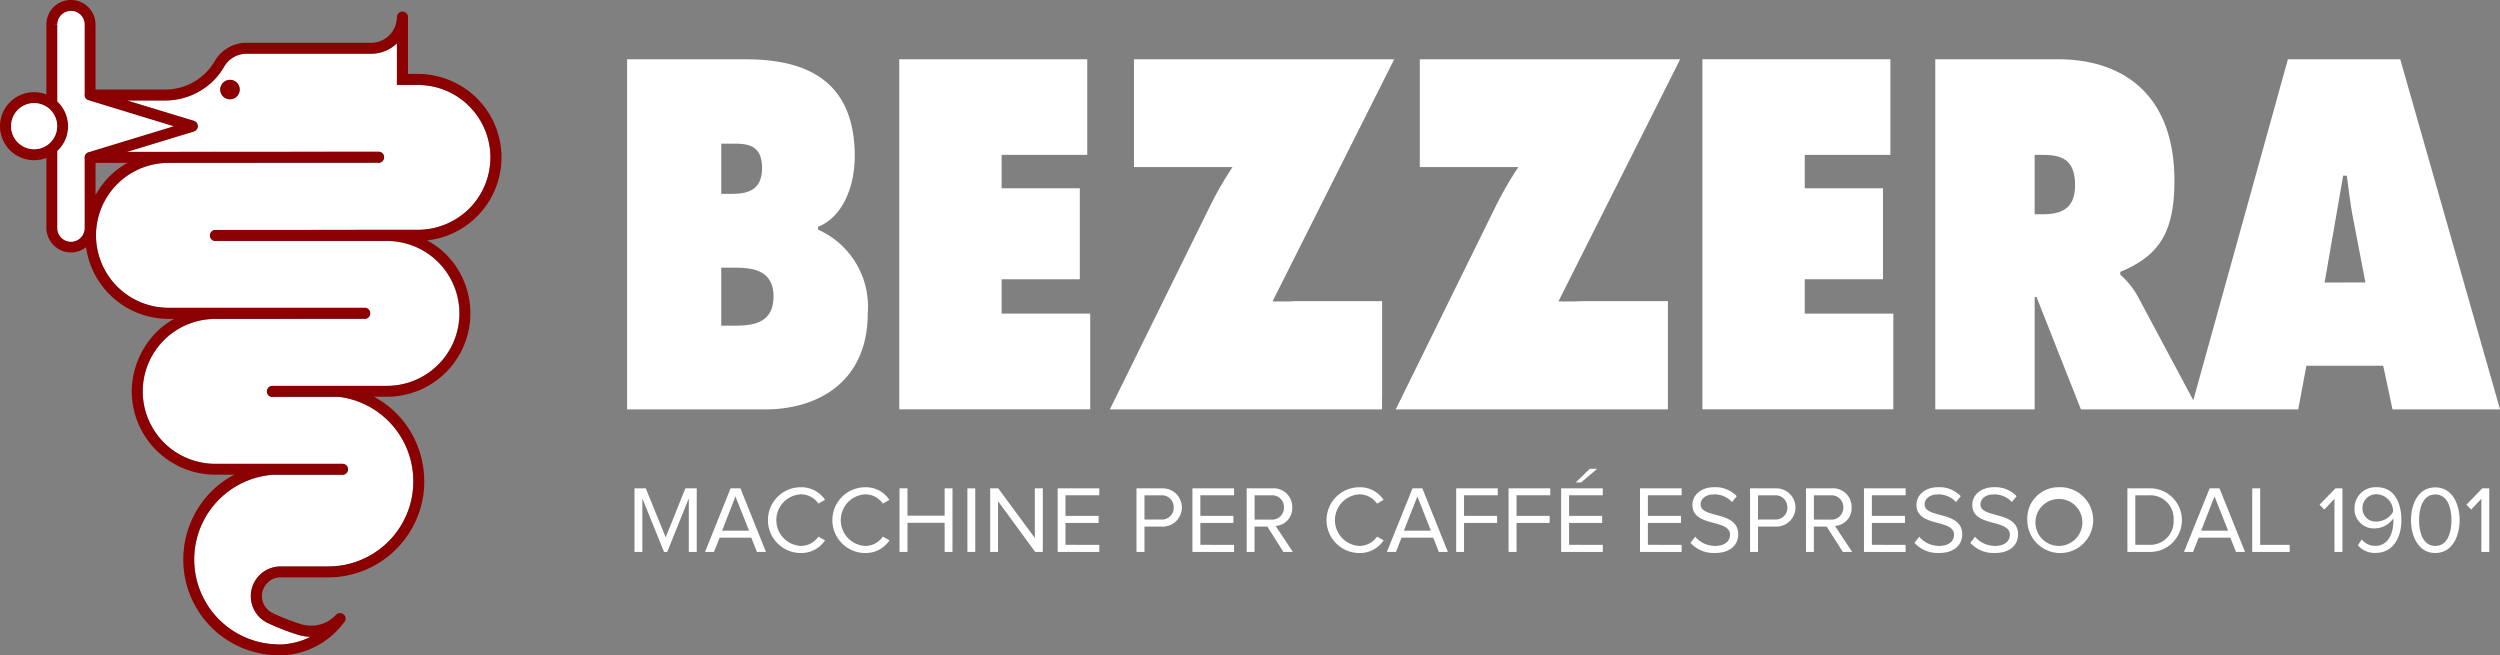
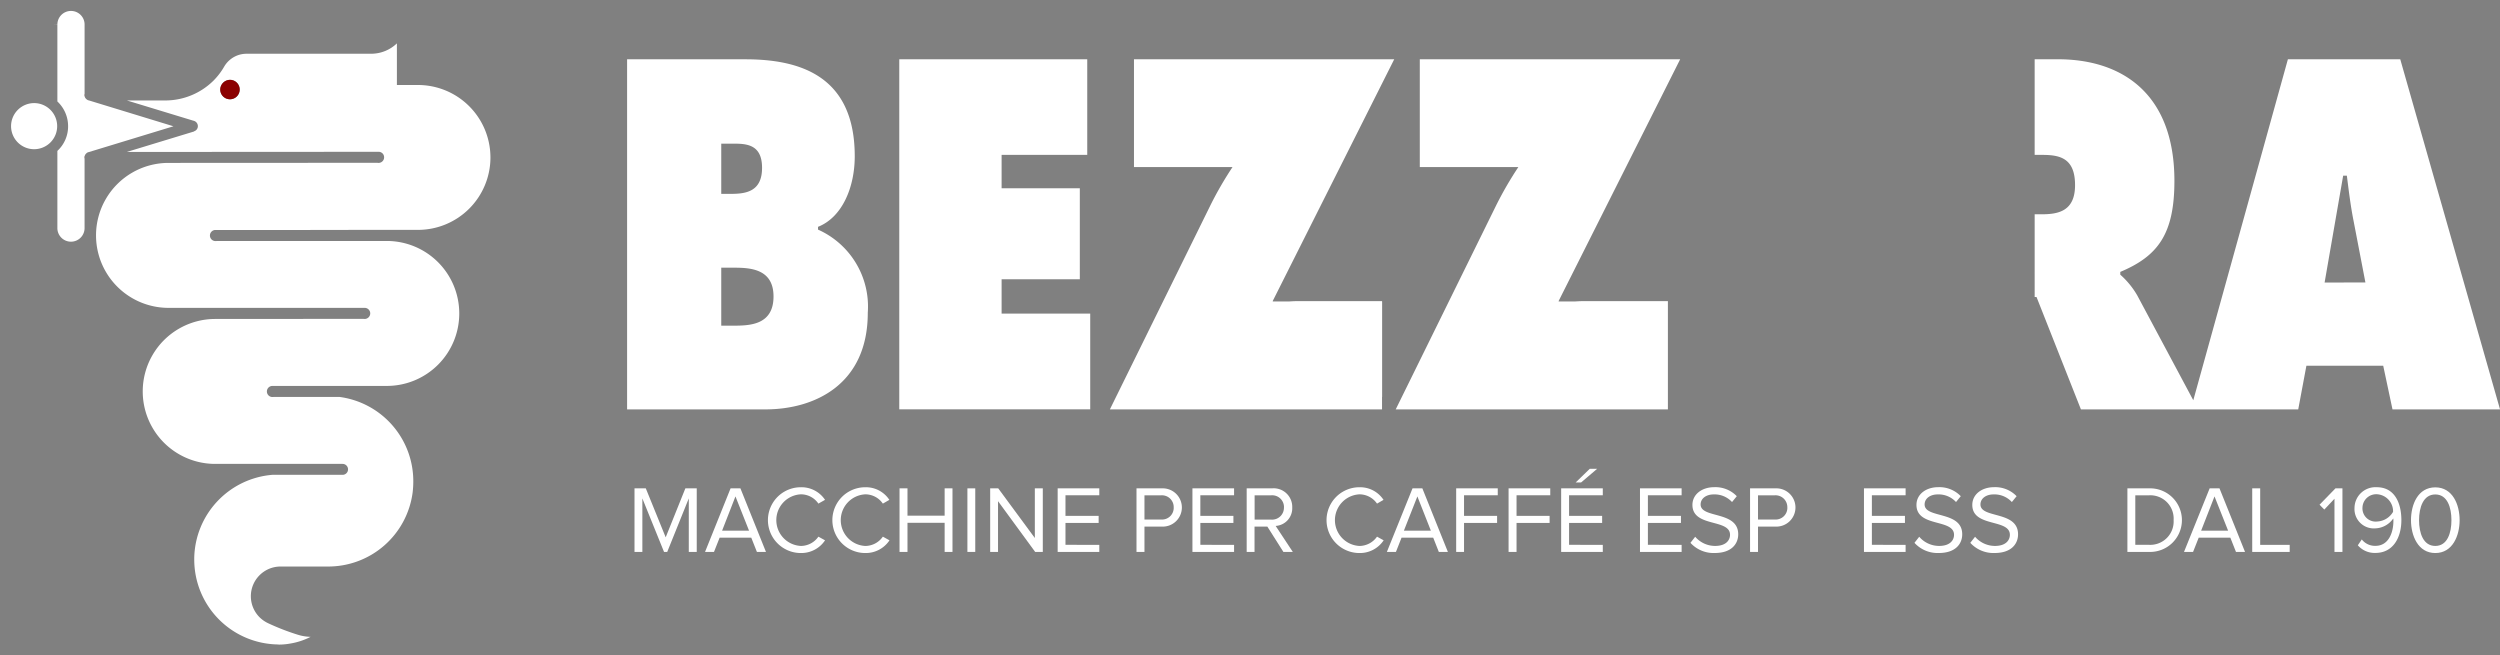
<svg xmlns="http://www.w3.org/2000/svg" width="180.121" height="47.221" viewBox="0 0 180.121 47.221">
  <rect x="0" y="0" width="180.121" height="47.221" fill="#808080" stroke="none" />
  <defs>
    <style>.a{fill:#fff;}.b{fill:#8b0000;}</style>
  </defs>
  <g transform="translate(-360.657 -43.461)">
    <g transform="translate(360.657 43.461)">
-       <path class="a" d="M487.669,68.284v4.58H487.1V69.032l-.733.781-.343-.35,1.139-1.179Z" transform="translate(-308.321 -33.099)" />
      <path class="a" d="M484.959,68.233c1.25,0,1.752,1.243,1.752,2.366,0,1.107-.5,2.366-1.752,2.366s-1.752-1.259-1.752-2.366C483.207,69.476,483.7,68.233,484.959,68.233Zm1.162,2.366c0-.916-.293-1.855-1.162-1.855s-1.171.94-1.171,1.855.295,1.855,1.171,1.855S486.121,71.507,486.121,70.6Z" transform="translate(-309.499 -33.12)" />
      <path class="a" d="M481.944,68.227c1.274,0,1.769,1.124,1.769,2.374,0,1.235-.583,2.359-1.864,2.359a1.6,1.6,0,0,1-1.274-.55l.286-.422a1.2,1.2,0,0,0,.988.462c.924,0,1.29-.924,1.29-1.8a1.332,1.332,0,0,0-.008-.176,1.638,1.638,0,0,1-1.29.717,1.394,1.394,0,0,1-1.505-1.466A1.51,1.51,0,0,1,481.944,68.227ZM483.115,70a1.233,1.233,0,0,0-1.155-1.267.992.992,0,0,0-1.05.964.952.952,0,0,0,1.059,1A1.4,1.4,0,0,0,483.115,70Z" transform="translate(-310.698 -33.123)" />
      <path class="a" d="M480.208,68.284v4.58h-.574V69.032l-.733.781-.343-.35,1.147-1.179Z" transform="translate(-311.439 -33.099)" />
      <path class="a" d="M477.837,72.354v.51h-2.7v-4.58h.574v4.07Z" transform="translate(-312.868 -33.099)" />
      <path class="a" d="M474.226,68.284l1.84,4.58h-.652l-.407-1.028h-2.278l-.407,1.028h-.653l1.848-4.58Zm.622,3.05-.981-2.469-.964,2.469Z" transform="translate(-314.315 -33.099)" />
      <path class="a" d="M470.361,68.284a2.291,2.291,0,1,1,0,4.58h-1.569v-4.58Zm1.76,2.293a1.68,1.68,0,0,0-1.76-1.792h-1v3.568h1A1.684,1.684,0,0,0,472.122,70.577Z" transform="translate(-315.516 -33.099)" />
-       <path class="a" d="M465.977,68.227a2.372,2.372,0,1,1-2.271,2.374A2.244,2.244,0,0,1,465.977,68.227Zm1.688,2.374a1.692,1.692,0,1,0-1.688,1.855A1.7,1.7,0,0,0,467.665,70.6Z" transform="translate(-317.64 -33.123)" />
      <path class="a" d="M464.144,68.873l-.343.421a1.7,1.7,0,0,0-1.321-.549c-.543,0-.941.295-.941.724,0,1.028,2.709.438,2.709,2.15,0,.662-.454,1.347-1.688,1.347a2.251,2.251,0,0,1-1.753-.733l.343-.438a1.887,1.887,0,0,0,1.434.661c.812,0,1.074-.438,1.074-.8,0-1.178-2.707-.517-2.707-2.157,0-.75.669-1.276,1.576-1.276A2.137,2.137,0,0,1,464.144,68.873Z" transform="translate(-318.85 -33.123)" />
      <path class="a" d="M461.306,68.873l-.343.421a1.7,1.7,0,0,0-1.321-.549c-.543,0-.941.295-.941.724,0,1.028,2.709.438,2.709,2.15,0,.662-.454,1.347-1.688,1.347a2.251,2.251,0,0,1-1.753-.733l.343-.438a1.887,1.887,0,0,0,1.434.661c.812,0,1.074-.438,1.074-.8,0-1.178-2.707-.517-2.707-2.157,0-.75.669-1.276,1.576-1.276A2.137,2.137,0,0,1,461.306,68.873Z" transform="translate(-320.035 -33.123)" />
      <path class="a" d="M458.4,72.354v.51h-3v-4.58h3v.5h-2.43v1.482h2.382v.51h-2.382v1.577Z" transform="translate(-321.104 -33.099)" />
-       <path class="a" d="M454.543,70.991l1.235,1.872h-.669l-1.164-1.824h-.924v1.824h-.566v-4.58H454.3a1.338,1.338,0,0,1,1.442,1.378A1.274,1.274,0,0,1,454.543,70.991Zm.605-1.33a.858.858,0,0,0-.924-.876h-1.2v1.752h1.2A.863.863,0,0,0,455.148,69.662Z" transform="translate(-322.336 -33.099)" />
      <path class="a" d="M451.452,68.284a1.379,1.379,0,1,1,0,2.756h-1.267v1.824h-.573v-4.58Zm.845,1.378a.852.852,0,0,0-.917-.876h-1.195v1.743h1.195A.846.846,0,0,0,452.3,69.662Z" transform="translate(-323.523 -33.099)" />
      <path class="a" d="M449.921,68.873l-.343.421a1.7,1.7,0,0,0-1.323-.549c-.541,0-.94.295-.94.724,0,1.028,2.709.438,2.709,2.15,0,.662-.455,1.347-1.69,1.347a2.248,2.248,0,0,1-1.752-.733l.342-.438a1.889,1.889,0,0,0,1.434.661c.812,0,1.076-.438,1.076-.8,0-1.178-2.709-.517-2.709-2.157,0-.75.669-1.276,1.578-1.276A2.137,2.137,0,0,1,449.921,68.873Z" transform="translate(-324.788 -33.123)" />
      <path class="a" d="M447.015,72.354v.51h-3v-4.58h3v.5h-2.43v1.482h2.382v.51h-2.382v1.577Z" transform="translate(-325.857 -33.099)" />
      <path class="a" d="M443.011,72.354v.51h-3v-4.58h3v.5h-2.43v1.482h2.382v.51h-2.382v1.577Z" transform="translate(-327.532 -33.099)" />
      <path class="a" d="M442.3,67.289l-1.163.988h-.39l1.02-.988Z" transform="translate(-327.225 -33.514)" />
      <path class="a" d="M440.341,68.284v.5h-2.429v1.482h2.382v.51h-2.382v2.087h-.574v-4.58Z" transform="translate(-328.647 -33.099)" />
      <path class="a" d="M437.67,68.284v.5h-2.43v1.482h2.382v.51H435.24v2.087h-.566v-4.58Z" transform="translate(-329.759 -33.099)" />
      <path class="a" d="M433.708,68.284l1.84,4.58h-.653l-.405-1.028H432.21l-.405,1.028h-.653L433,68.284Zm.614,3.05-.972-2.469-.972,2.469Z" transform="translate(-331.23 -33.099)" />
      <path class="a" d="M431.718,71.788l.478.264a2.047,2.047,0,0,1-1.745.916,2.37,2.37,0,0,1,0-4.74,2.021,2.021,0,0,1,1.736.909l-.469.271a1.54,1.54,0,0,0-1.267-.669,1.862,1.862,0,0,0,0,3.719A1.558,1.558,0,0,0,431.718,71.788Z" transform="translate(-332.506 -33.123)" />
      <path class="a" d="M426.113,70.991l1.235,1.872h-.678l-1.155-1.824h-.924v1.824h-.566v-4.58h1.84a1.339,1.339,0,0,1,1.443,1.378A1.274,1.274,0,0,1,426.113,70.991Zm.6-1.33a.851.851,0,0,0-.916-.876h-1.2v1.752h1.2A.856.856,0,0,0,426.71,69.662Z" transform="translate(-334.204 -33.099)" />
      <path class="a" d="M424.269,72.354v.51h-3v-4.58h3v.5h-2.43v1.482h2.382v.51H421.84v1.577Z" transform="translate(-335.356 -33.099)" />
      <path class="a" d="M420.263,68.284a1.379,1.379,0,1,1,0,2.756H419v1.824h-.574v-4.58Zm.843,1.378a.849.849,0,0,0-.907-.876H419v1.743h1.2A.842.842,0,0,0,421.107,69.662Z" transform="translate(-336.543 -33.099)" />
      <path class="a" d="M417.419,72.354v.51h-3v-4.58h3v.5h-2.437v1.482h2.39v.51h-2.39v1.577Z" transform="translate(-338.216 -33.099)" />
      <path class="a" d="M414.779,68.284v4.58h-.55l-2.676-3.656v3.656h-.566v-4.58h.581l2.637,3.577V68.284Z" transform="translate(-339.647 -33.099)" />
      <rect class="a" width="0.566" height="4.58" transform="translate(69.7 35.185)" />
      <path class="a" d="M410.195,68.284v4.58h-.565v-2.1h-2.677v2.1h-.573v-4.58h.573v1.968h2.677V68.284Z" transform="translate(-341.57 -33.099)" />
      <path class="a" d="M406.6,71.788l.478.264a2.049,2.049,0,0,1-1.745.916,2.37,2.37,0,0,1,0-4.74,2.023,2.023,0,0,1,1.736.909l-.469.271a1.53,1.53,0,0,0-1.267-.669,1.862,1.862,0,0,0,0,3.719A1.548,1.548,0,0,0,406.6,71.788Z" transform="translate(-342.992 -33.123)" />
      <path class="a" d="M403.8,69.136l-.479.271a1.526,1.526,0,0,0-1.266-.669,1.862,1.862,0,0,0,0,3.719,1.544,1.544,0,0,0,1.266-.669l.479.264a2.049,2.049,0,0,1-1.745.916,2.37,2.37,0,0,1,0-4.74A2.04,2.04,0,0,1,403.8,69.136Z" transform="translate(-344.357 -33.123)" />
      <path class="a" d="M399.043,68.284l1.841,4.58h-.653l-.407-1.028h-2.278l-.407,1.028h-.645l1.84-4.58Zm.622,3.05-.979-2.469-.964,2.469Z" transform="translate(-345.697 -33.099)" />
      <path class="a" d="M397.393,68.284v4.58h-.573V69.008l-1.553,3.855h-.231l-1.561-3.855v3.855h-.566v-4.58h.813l1.434,3.529,1.418-3.529Z" transform="translate(-347.194 -33.099)" />
      <path class="a" d="M393.954,53.885a5.222,5.222,0,0,1-5.218,5.218h-2.245s-2.757,0-5.673.007h-6.69a.4.4,0,0,0,.031.8.3.3,0,0,0,.079-.007h12.284a5.22,5.22,0,0,1,5.185,5.218,5.219,5.219,0,0,1-5.216,5.225h-8.252a.4.4,0,0,0,.016.8.253.253,0,0,0,.079-.008h4.731a6.119,6.119,0,0,1,5.33,6.111,6.687,6.687,0,0,1-.048.781,6.132,6.132,0,0,1-6.087,5.328h-3.425a2.141,2.141,0,0,0-1.514,3.657,2.223,2.223,0,0,0,.6.421,16.893,16.893,0,0,0,2.183.845,3.356,3.356,0,0,0,.892.143,4.888,4.888,0,0,1-1.481.486,4.464,4.464,0,0,1-.8.072l-.088-.009a6.119,6.119,0,0,1-6.014-6.126v-.095a6.128,6.128,0,0,1,5.624-6H383.3a.394.394,0,0,0,0-.788h-9.177a5.221,5.221,0,0,1,0-10.442l10.689-.008a.262.262,0,0,0,.081.008.406.406,0,0,0,.4-.4.4.4,0,0,0-.391-.4H370.759a5.222,5.222,0,0,1,0-10.444l15.055-.008a.253.253,0,0,0,.079.008.4.4,0,0,0,.4-.4.393.393,0,0,0-.39-.4h-.009l-15.134.009h-3l4.843-1.474V52a.386.386,0,0,0,.271-.374.4.4,0,0,0-.271-.374.162.162,0,0,0-.057-.016l-4.787-1.457h2.788A4.937,4.937,0,0,0,374,48.349a4.856,4.856,0,0,0,.772-1.012,1.88,1.88,0,0,1,1.123-.86,2,2,0,0,1,.486-.064h8.985a2.672,2.672,0,0,0,1.848-.748v3h1.521a5.222,5.222,0,0,1,5.218,5.226Zm-18.065-4.892a.7.7,0,0,0-.693-.7.712.712,0,0,0-.709.7.7.7,0,0,0,.709.7A.7.7,0,0,0,375.888,48.994Z" transform="translate(-358.618 -42.541)" />
-       <path class="b" d="M364.545,45.246h.247v5.528a2.436,2.436,0,0,1,.772,1.785,2.4,2.4,0,0,1-.772,1.776v5.528a.98.98,0,1,0,1.959,0V54.8a.714.714,0,0,1,.016-.12.257.257,0,0,1,.048-.1.449.449,0,0,1,.057-.064.329.329,0,0,1,.159-.095c.016,0,.024-.009.04-.009l6.085-1.855-6.085-1.864c-.016,0-.024-.009-.04-.009a.277.277,0,0,1-.088-.04.36.36,0,0,1-.071-.055.383.383,0,0,1-.057-.064.222.222,0,0,1-.048-.1.68.68,0,0,1-.016-.119V45.2a.976.976,0,0,0-.979-.947h-.016a.978.978,0,0,0-.964.971v.016Zm30.484,5.306a6.014,6.014,0,0,1-3.607,10.228,5.783,5.783,0,0,1,1.362,1,6.014,6.014,0,0,1-4.254,10.267h-.924a6.917,6.917,0,0,1,2.2,1.872,6.993,6.993,0,0,1,1.417,4.238,6.609,6.609,0,0,1-.055.884,6.936,6.936,0,0,1-6.868,6.021h-3.424a1.324,1.324,0,0,0-.948.39,1.367,1.367,0,0,0-.4.957,1.349,1.349,0,0,0,.4.955,1.388,1.388,0,0,0,.374.271,15.954,15.954,0,0,0,2.072.805,2.654,2.654,0,0,0,.709.095,2.348,2.348,0,0,0,1.138-.278,2.215,2.215,0,0,0,.629-.486s.016,0,.016-.008a.4.4,0,0,1,.693.271.4.4,0,0,1-.079.231c-.007.016-.024.024-.031.04a.066.066,0,0,1-.033.033,5.868,5.868,0,0,1-3.735,2.269,6.065,6.065,0,0,1-.924.072l-.1-.009a6.89,6.89,0,0,1-6.794-6.914v-.111a6.991,6.991,0,0,1,2.1-4.852,6.67,6.67,0,0,1,1.578-1.131h-1.378a6.023,6.023,0,0,1-6.014-6.014A6.133,6.133,0,0,1,371.92,67.4a5.563,5.563,0,0,1,1.283-.964H372.8a6,6,0,0,1-5.943-5.162,1.748,1.748,0,0,1-1.083.374A1.779,1.779,0,0,1,364,59.862V54.836a2.328,2.328,0,0,1-.892.167,2.449,2.449,0,1,1,0-4.9,2.328,2.328,0,0,1,.892.167v-5.05a1.762,1.762,0,0,1,1.738-1.76h.031a1.769,1.769,0,0,1,1.769,1.729v4.723h5.042a4.14,4.14,0,0,0,2.892-1.2,3.99,3.99,0,0,0,.654-.845,2.665,2.665,0,0,1,1.609-1.235,2.48,2.48,0,0,1,.685-.088h8.985A1.865,1.865,0,0,0,388.713,46a1.9,1.9,0,0,0,.541-1.314.394.394,0,0,1,.4-.391.4.4,0,0,1,.4.391v4.1h.724A6.09,6.09,0,0,1,395.029,50.551Zm-.566,7.942a5.222,5.222,0,0,0-3.688-8.914h-1.521v-3a2.672,2.672,0,0,1-1.848.748H378.42a2,2,0,0,0-.486.064,1.88,1.88,0,0,0-1.123.86,4.856,4.856,0,0,1-.773,1.012,4.937,4.937,0,0,1-3.457,1.434h-2.788l4.787,1.457a.161.161,0,0,1,.057.016.4.4,0,0,1,.271.374.386.386,0,0,1-.271.374v.008l-4.843,1.474h3l15.134-.009h.009a.393.393,0,0,1,.39.4.4.4,0,0,1-.4.4.253.253,0,0,1-.079-.009l-15.055.009a5.222,5.222,0,0,0,0,10.444h14.146a.4.4,0,0,1,.391.4.406.406,0,0,1-.4.4.262.262,0,0,1-.081-.008l-10.689.008a5.221,5.221,0,0,0,0,10.442h9.177a.394.394,0,0,1,0,.788h-5.066a6.128,6.128,0,0,0-5.624,6v.095a6.119,6.119,0,0,0,6.014,6.126l.088.009a4.463,4.463,0,0,0,.8-.072,4.888,4.888,0,0,0,1.481-.486,3.356,3.356,0,0,1-.892-.143,16.888,16.888,0,0,1-2.183-.845,2.225,2.225,0,0,1-.6-.421,2.143,2.143,0,0,1,1.514-3.657H384.3a6.132,6.132,0,0,0,6.087-5.328,6.674,6.674,0,0,0,.048-.781,6.119,6.119,0,0,0-5.33-6.111h-4.731a.252.252,0,0,1-.079.009.4.4,0,0,1-.016-.8h8.252a5.221,5.221,0,0,0,.031-10.442H376.277a.3.3,0,0,1-.079.007.4.4,0,0,1-.031-.8h6.69c2.916-.007,5.673-.007,5.673-.007h2.245A5.291,5.291,0,0,0,394.463,58.493Zm-24.614-3.3H367.54v2.326a5.718,5.718,0,0,1,1.011-1.354A5.545,5.545,0,0,1,369.849,55.195Zm-5.073-2.636a1.661,1.661,0,1,0-1.666,1.657A1.665,1.665,0,0,0,364.776,52.558Z" transform="translate(-360.657 -43.461)" />
      <path class="b" d="M372.561,47.519a.7.7,0,1,1-.709.7A.712.712,0,0,1,372.561,47.519Z" transform="translate(-355.984 -41.767)" />
      <path class="a" d="M372.01,52.326l-6.085,1.855c-.016,0-.024.009-.04.009a.329.329,0,0,0-.159.095.448.448,0,0,0-.057.064.257.257,0,0,0-.048.1.336.336,0,0,0-.023.12.3.3,0,0,0,.007.079V59.63a.98.98,0,1,1-1.959,0V54.1a2.4,2.4,0,0,0,.772-1.776,2.436,2.436,0,0,0-.772-1.785V45.013H363.4l.247-.009v-.016a.978.978,0,0,1,.964-.971h.016a.976.976,0,0,1,.979.947V50a.275.275,0,0,0-.007.079.323.323,0,0,0,.023.119.221.221,0,0,0,.048.1.383.383,0,0,0,.057.064.359.359,0,0,0,.071.055.278.278,0,0,0,.088.04c.016,0,.024.009.04.009Z" transform="translate(-359.512 -43.228)" />
      <path class="b" d="M364.958,48.317a.686.686,0,0,0,.016.119.323.323,0,0,1-.023-.119.275.275,0,0,1,.007-.079Z" transform="translate(-358.865 -41.467)" />
      <path class="b" d="M364.974,51.379a.72.72,0,0,0-.016.12v.079a.3.3,0,0,1-.007-.079A.336.336,0,0,1,364.974,51.379Z" transform="translate(-358.865 -40.156)" />
      <path class="a" d="M362.876,48.7a1.661,1.661,0,1,1-1.657,1.666A1.665,1.665,0,0,1,362.876,48.7Z" transform="translate(-360.422 -41.272)" />
      <g transform="translate(45.181 4.268)">
        <path class="a" d="M406.288,58.747v-.2c1.763-.7,2.646-2.875,2.646-5.084,0-5.816-3.98-6.987-7.882-6.987h-8.52V71.7H402.5c3.527,0,7.373-1.777,7.373-6.961A6.07,6.07,0,0,0,406.288,58.747Zm-6.972-6.191h.509c1.067,0,2.431-.132,2.431,1.742,0,1.738-1.2,1.874-2.271,1.874h-.669Zm.831,13.113h-.831V61.49h.723c1.175,0,3.043-.03,3.043,2.074C403.082,65.639,401.347,65.668,400.147,65.668Z" transform="translate(-392.532 -46.472)" />
        <path class="a" d="M413.74,62.324h5.635V55.769H413.74V53.363h6.17V46.472H406.367V71.695h13.758V64.8H413.74Z" transform="translate(-386.757 -46.472)" />
        <path class="a" d="M432.5,46.472H418.808v7.77h7.1a25.417,25.417,0,0,0-1.566,2.7L417.072,71.7H436.68v-.9h.007V63.924h-.007V63.9h-6.092c-.2,0-.4.011-.6.024h-1.171L428.8,63.9l8.76-17.428Z" transform="translate(-382.288 -46.472)" />
        <path class="a" d="M447.029,46.472H433.335v7.77h7.1a25.914,25.914,0,0,0-1.569,2.7L431.6,71.7H451.21v-.9h0V63.924h0V63.9h-6.089c-.2,0-.4.011-.6.024h-1.174l-.014-.024,8.763-17.428Z" transform="translate(-376.222 -46.472)" />
-         <path class="a" d="M454.563,62.324H460.2V55.769h-5.636V53.363h6.171V46.472H447.19V71.695h13.755V64.8h-6.382Z" transform="translate(-369.715 -46.472)" />
-         <path class="a" d="M492.527,46.472h-8.094l-6.817,24.57-4.034-7.548a5.965,5.965,0,0,0-1.226-1.5v-.2c2.724-1.141,3.9-2.743,3.9-6.556,0-6.357-3.847-8.764-8.388-8.764h-8.841V71.7h7.16V63.6h.133l3.2,8.1h15.657l.588-3.144H491.3l.668,3.144h7.748ZM466.693,57.643h-.506V53.364h.558c1.256,0,2.352.231,2.352,2.174C469.1,57.412,467.9,57.643,466.693,57.643Zm20.384,4.917,1.337-7.7h.266c.135,1.074.268,2.176.482,3.25l.855,4.445Z" transform="translate(-364.774 -46.472)" />
+         <path class="a" d="M492.527,46.472h-8.094l-6.817,24.57-4.034-7.548a5.965,5.965,0,0,0-1.226-1.5v-.2c2.724-1.141,3.9-2.743,3.9-6.556,0-6.357-3.847-8.764-8.388-8.764h-8.841h7.16V63.6h.133l3.2,8.1h15.657l.588-3.144H491.3l.668,3.144h7.748ZM466.693,57.643h-.506V53.364h.558c1.256,0,2.352.231,2.352,2.174C469.1,57.412,467.9,57.643,466.693,57.643Zm20.384,4.917,1.337-7.7h.266c.135,1.074.268,2.176.482,3.25l.855,4.445Z" transform="translate(-364.774 -46.472)" />
      </g>
    </g>
  </g>
</svg>